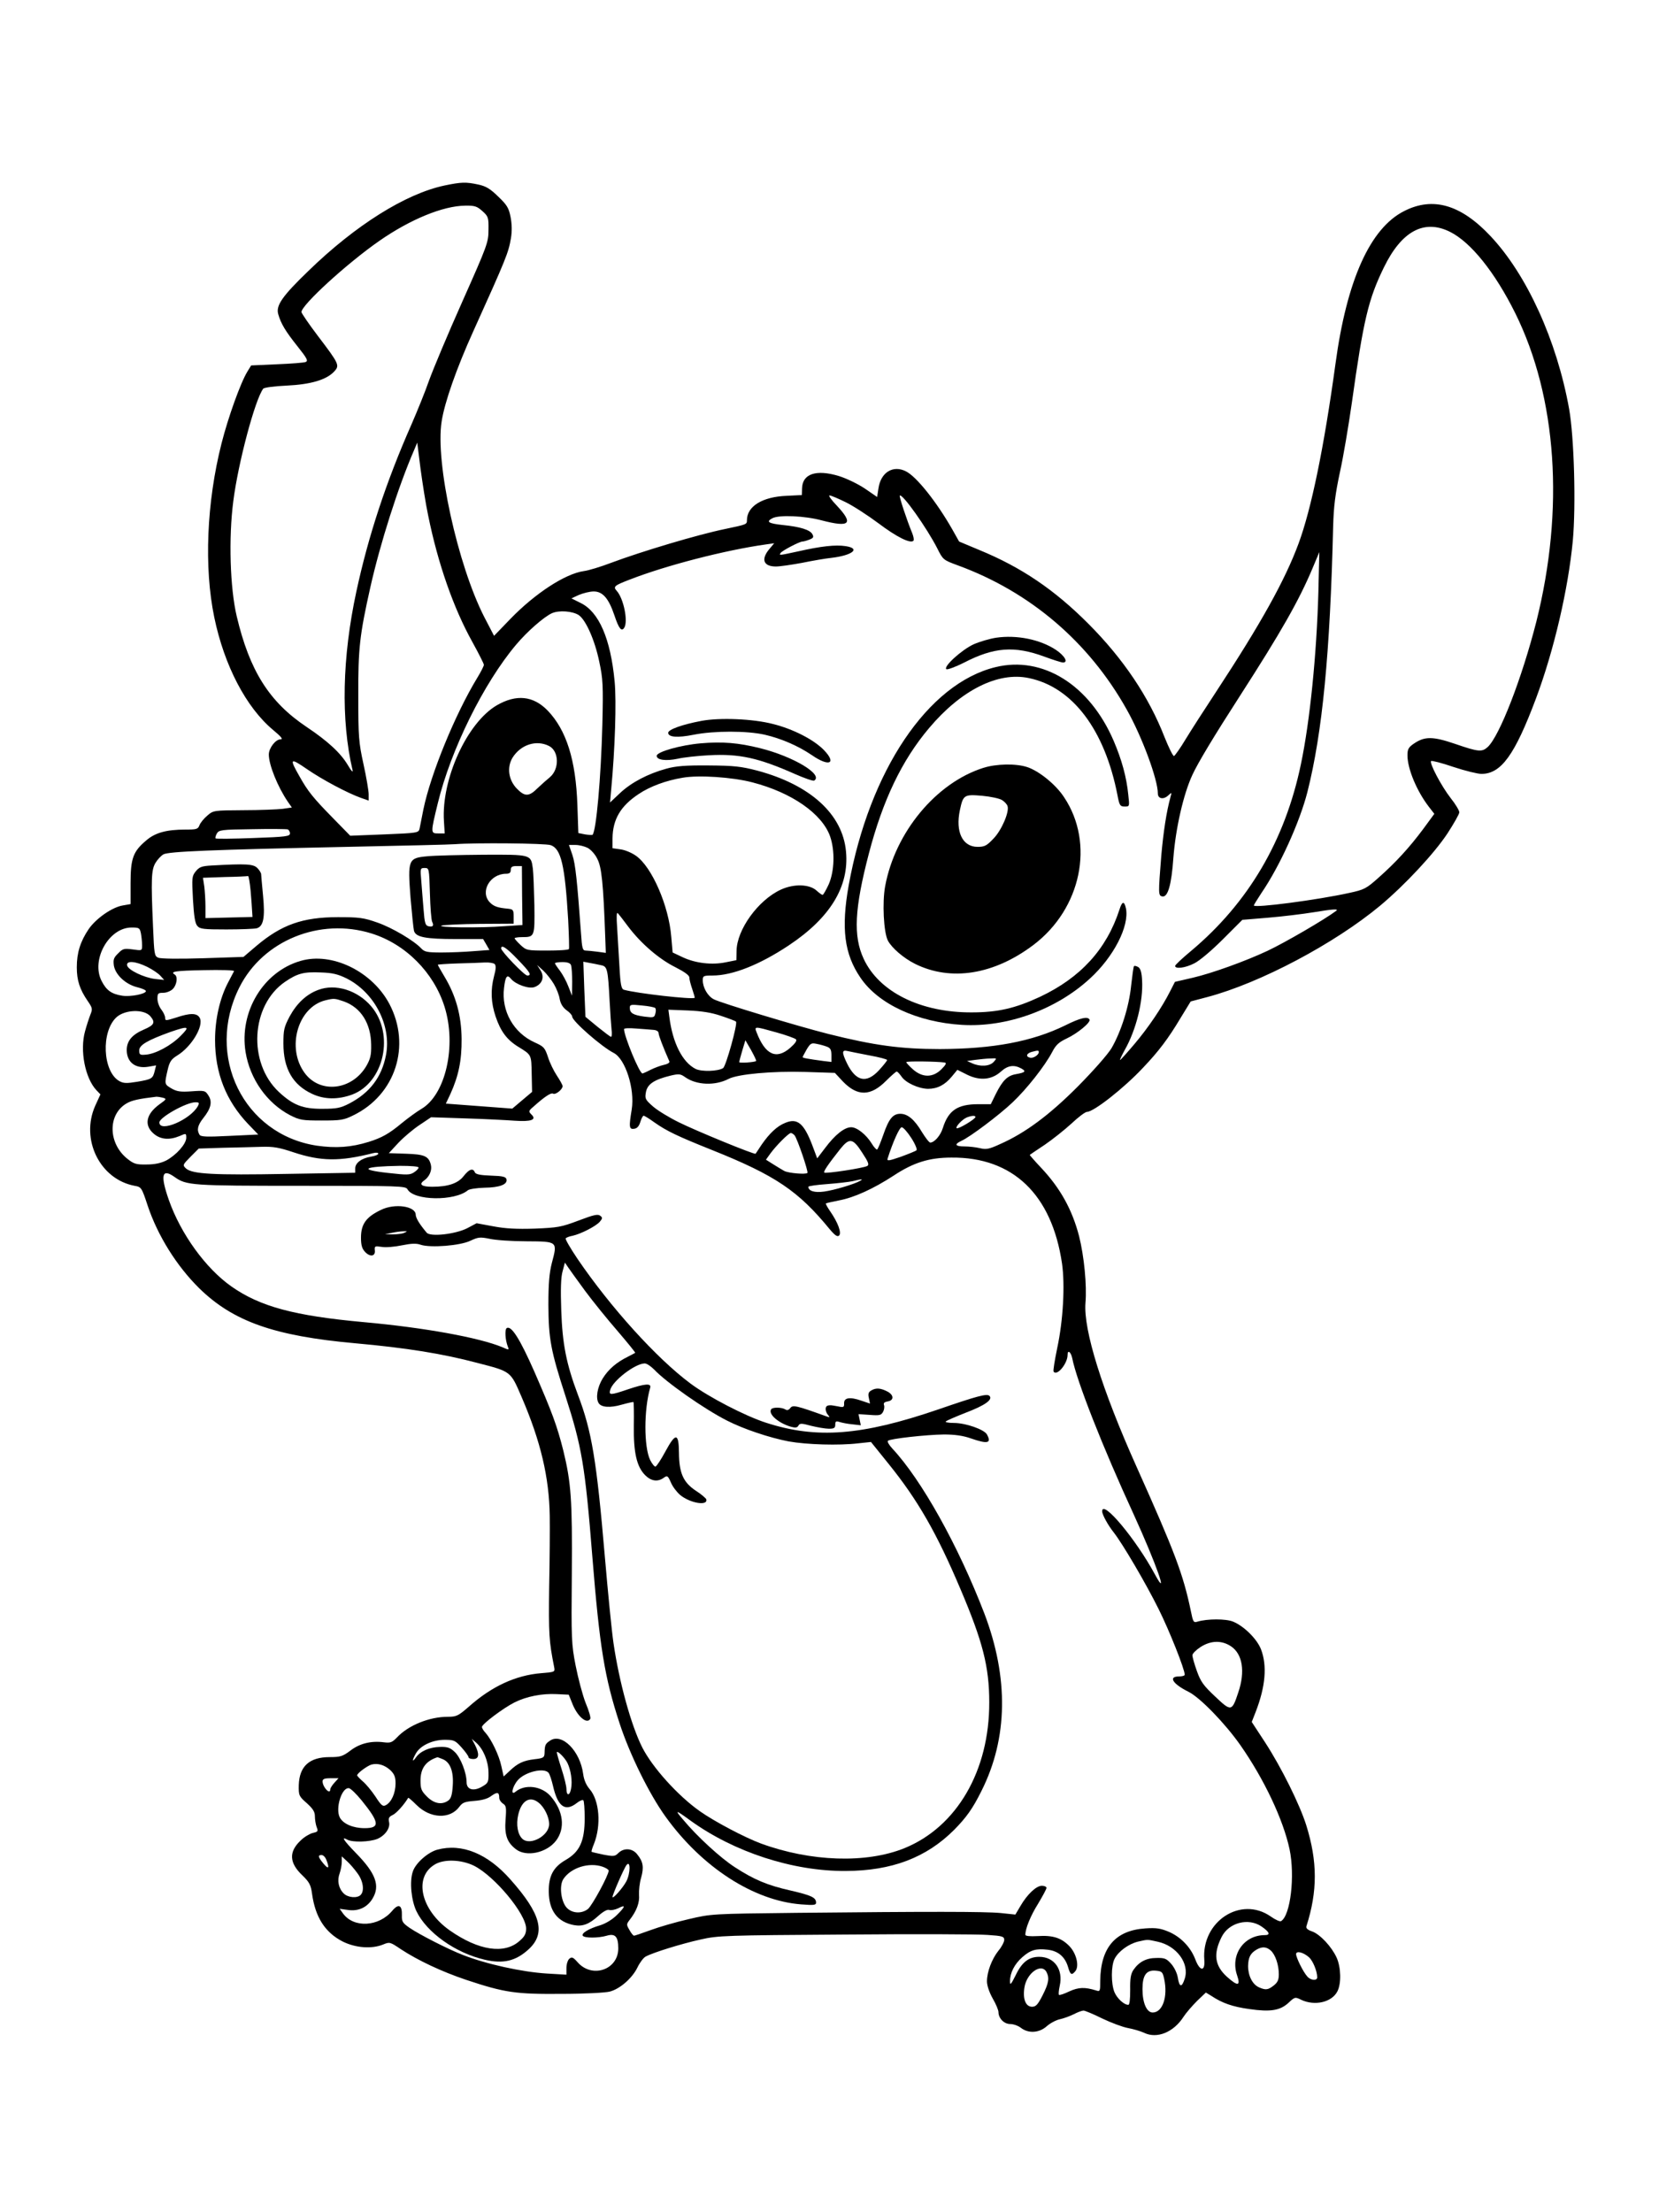
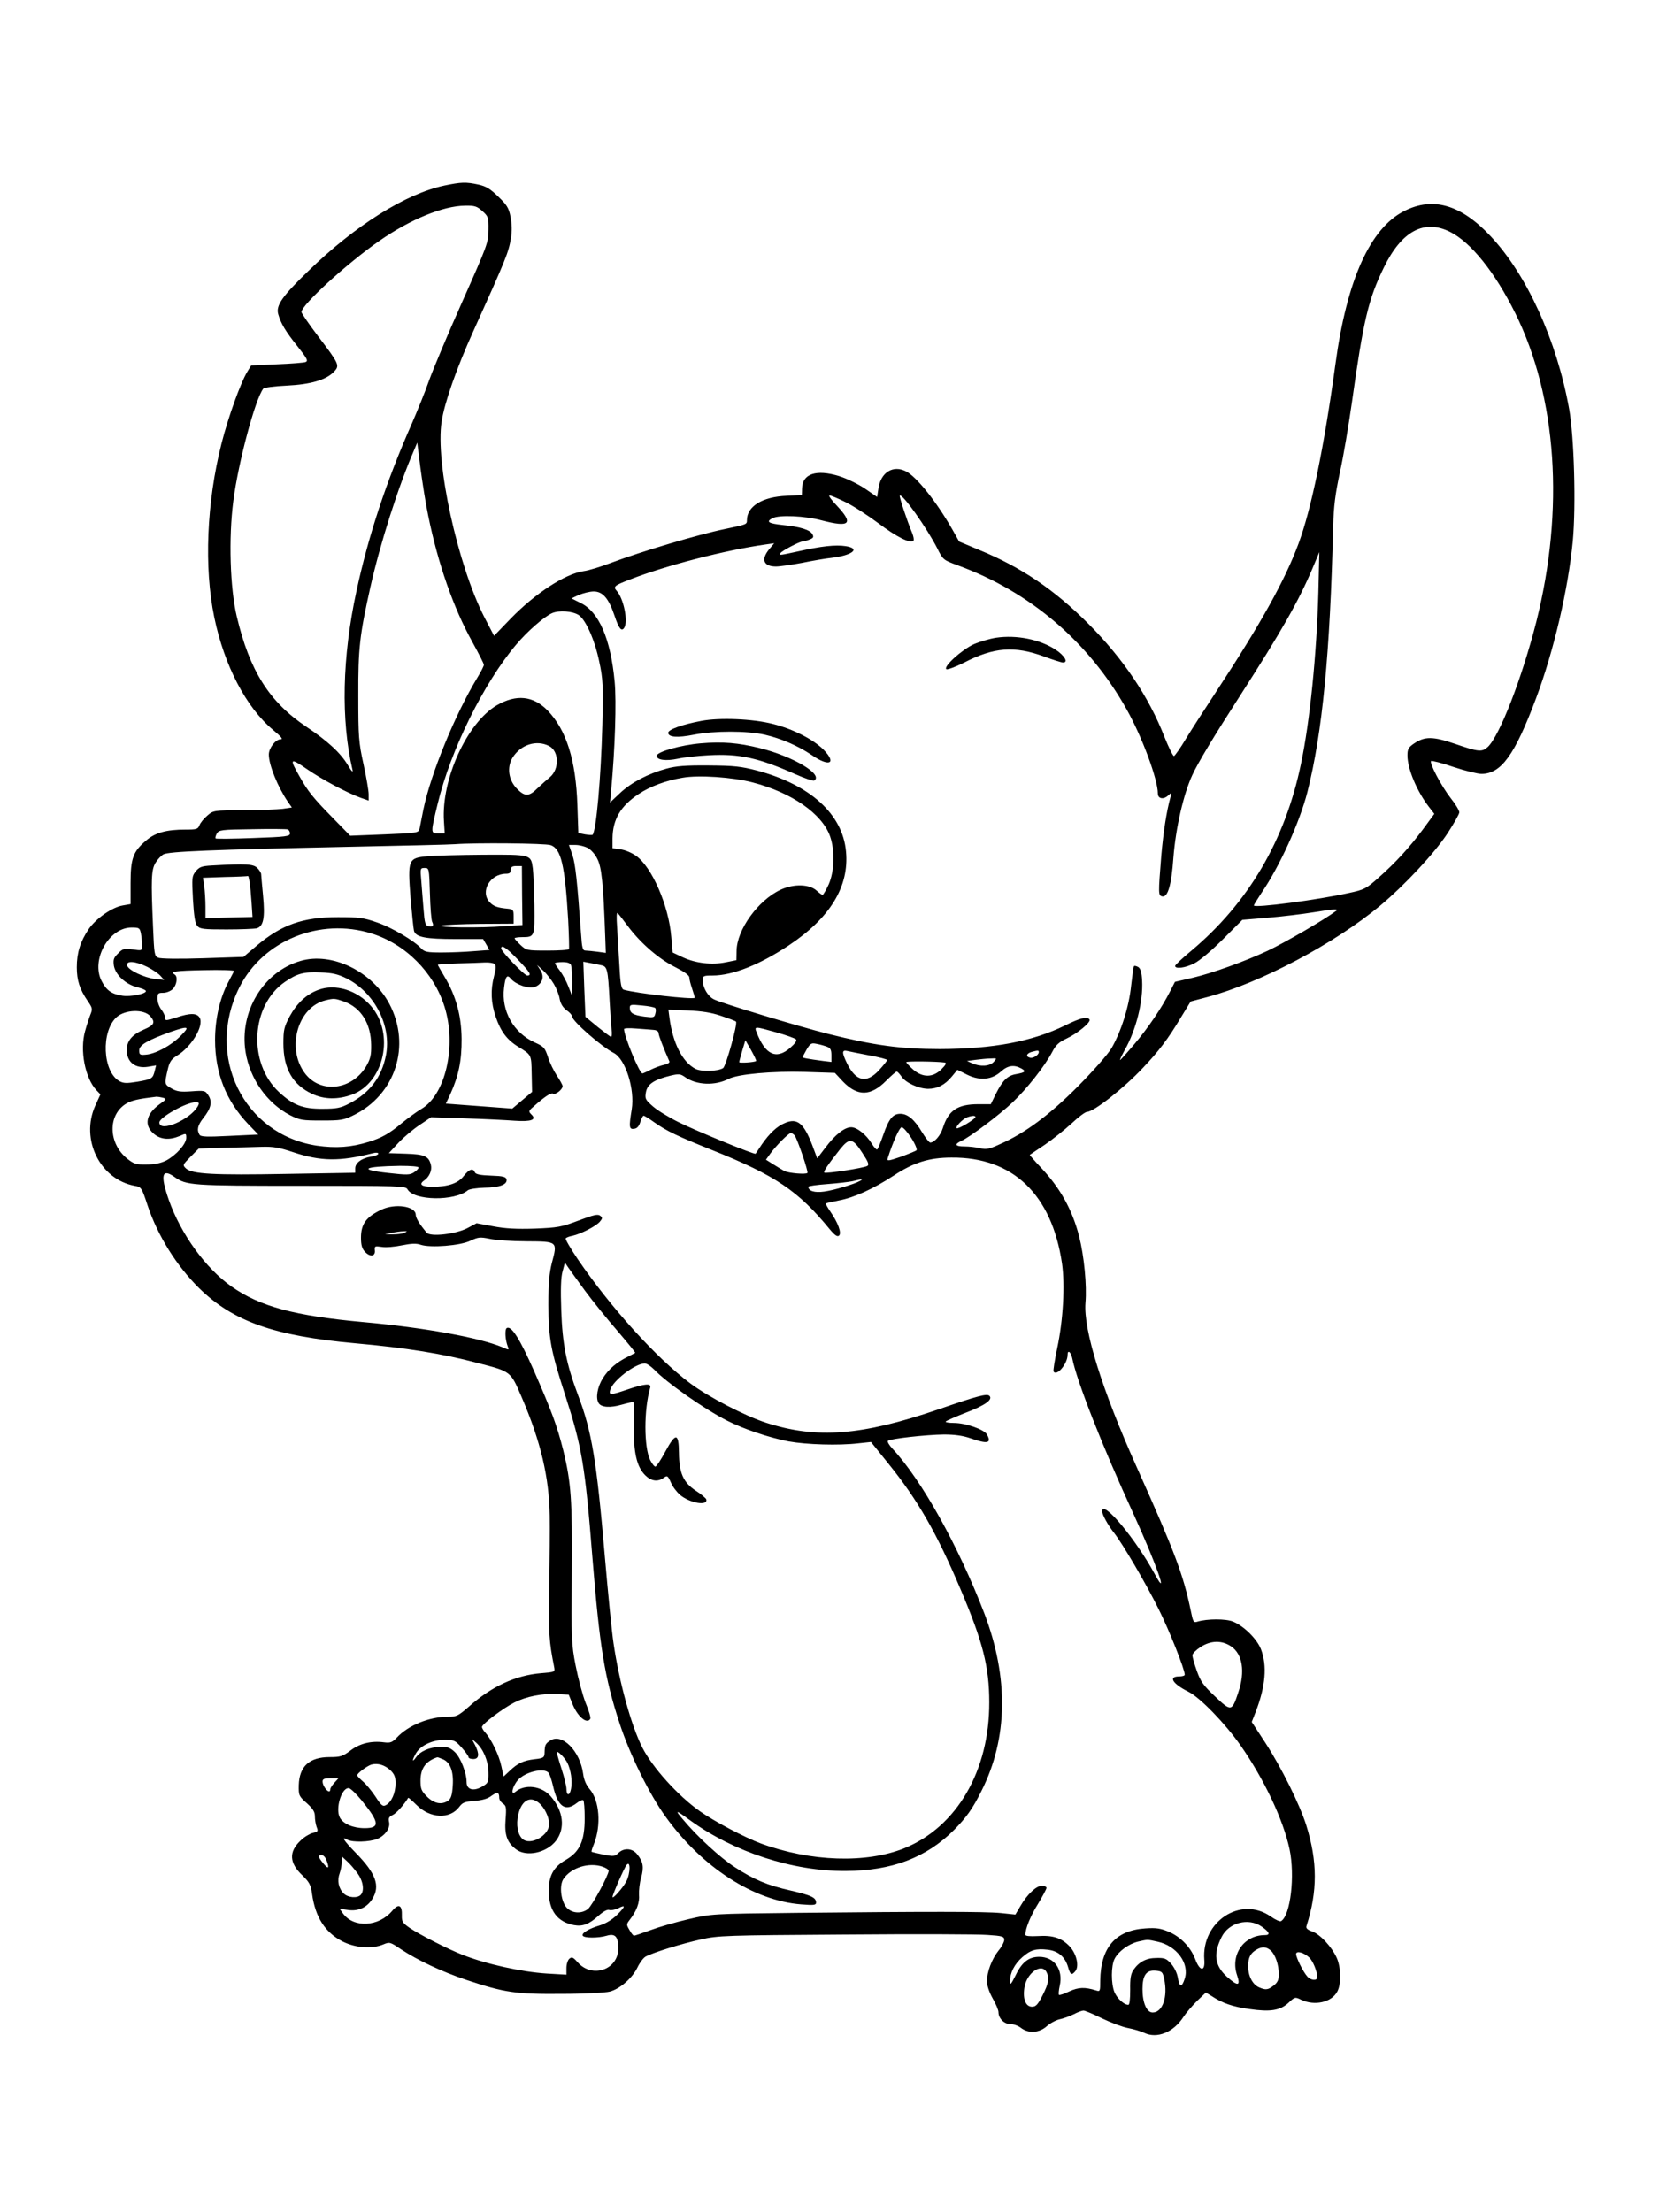
<svg xmlns="http://www.w3.org/2000/svg" version="1.0" width="864pt" height="1152pt" viewBox="0 0 864 1152" preserveAspectRatio="xMidYMid meet">
  <g transform="translate(0,1152) scale(0.1,-0.1)" fill="#000000" stroke="none">
    <path d="M2315 10554 c-203 -43 -464 -207 -708 -444 -137 -132 -171 -181 -158 -226 14 -49 37 -88 100 -167 50 -63 57 -76 43 -82 -9 -4 -77 -9 -151 -12 l-133 -6 -19 -31 c-36 -58 -101 -240 -135 -374 -78 -307 -92 -647 -38 -907 52 -251 166 -469 306 -586 43 -36 54 -49 39 -49 -26 0 -61 -46 -61 -79 0 -54 46 -168 99 -246 l21 -30 -48 -7 c-26 -3 -118 -7 -204 -7 -154 -1 -157 -1 -188 -28 -17 -14 -36 -37 -41 -50 -8 -21 -15 -23 -73 -23 -99 0 -158 -16 -205 -57 -68 -57 -81 -94 -81 -222 l0 -109 -40 -7 c-56 -9 -140 -68 -178 -123 -44 -65 -62 -124 -62 -199 0 -68 15 -115 57 -176 24 -35 26 -41 14 -70 -7 -18 -20 -57 -28 -87 -28 -100 0 -244 59 -307 l21 -22 -27 -59 c-78 -175 24 -383 205 -417 35 -6 37 -9 68 -103 52 -156 150 -313 267 -429 177 -174 391 -250 814 -288 267 -24 454 -54 635 -102 178 -46 173 -42 232 -179 99 -230 143 -417 146 -617 1 -62 0 -229 -3 -372 -3 -245 -1 -280 26 -416 5 -26 4 -26 -68 -32 -132 -11 -257 -68 -377 -175 -54 -47 -64 -52 -108 -52 -97 0 -206 -44 -266 -108 -25 -26 -34 -29 -67 -25 -67 9 -127 -6 -175 -43 -40 -30 -52 -34 -108 -34 -106 0 -158 -48 -161 -146 -1 -54 1 -58 42 -94 32 -29 42 -45 42 -68 0 -17 4 -42 9 -56 9 -22 7 -25 -20 -31 -16 -4 -45 -21 -63 -39 -63 -59 -60 -117 9 -182 36 -35 44 -50 50 -95 17 -123 68 -202 159 -249 68 -34 152 -40 211 -16 34 14 36 14 92 -24 90 -59 213 -117 341 -160 201 -67 259 -75 498 -73 115 0 228 6 250 12 53 14 117 70 144 126 12 25 31 50 42 56 40 22 191 68 286 89 92 21 131 22 752 26 360 3 694 2 743 -2 77 -5 87 -8 87 -26 0 -10 -13 -36 -30 -56 -35 -44 -60 -111 -60 -160 0 -21 12 -57 30 -89 17 -29 30 -61 30 -71 0 -32 29 -62 61 -62 17 0 42 -9 56 -20 39 -30 95 -27 135 9 18 16 49 32 68 36 19 4 52 16 72 26 21 11 43 19 51 19 7 0 51 -18 97 -41 46 -22 107 -45 135 -50 27 -5 65 -16 84 -25 67 -32 153 3 205 84 13 20 45 57 70 82 l46 44 28 -17 c57 -38 111 -57 198 -69 110 -16 161 -8 205 33 32 30 34 31 66 15 70 -33 159 -13 188 44 21 40 19 126 -4 176 -26 57 -86 121 -127 136 -24 8 -34 17 -30 28 58 182 58 336 -1 525 -34 108 -129 300 -214 431 l-70 107 20 51 c52 134 61 242 28 328 -21 53 -87 119 -144 143 -37 16 -136 16 -188 0 -19 -6 -22 0 -33 55 -40 192 -83 306 -282 750 -181 403 -278 715 -267 855 8 91 -7 243 -33 347 -36 139 -98 251 -199 358 -33 35 -59 65 -58 66 1 1 36 25 77 52 41 28 104 78 140 111 36 34 72 61 81 61 35 0 193 124 292 230 81 85 131 151 196 260 l52 85 87 23 c275 73 662 278 900 476 129 108 282 272 351 377 33 51 61 100 61 109 0 9 -20 43 -45 74 -49 63 -112 183 -102 193 4 3 56 -10 117 -31 60 -20 126 -36 145 -36 103 0 174 99 284 392 94 251 168 570 192 821 17 185 7 540 -19 687 -64 357 -221 701 -410 901 -154 164 -300 206 -449 130 -177 -89 -299 -359 -358 -796 -60 -438 -126 -756 -192 -935 -71 -192 -197 -418 -428 -770 -60 -91 -132 -203 -160 -249 -28 -47 -56 -86 -61 -88 -5 -1 -27 43 -49 98 -82 211 -215 408 -395 589 -178 179 -351 296 -570 386 l-105 44 -36 64 c-81 142 -185 273 -240 301 -67 35 -132 -4 -144 -88 l-7 -45 -64 44 c-36 24 -96 53 -135 65 -118 36 -190 12 -192 -64 l-1 -35 -80 -4 c-126 -5 -206 -55 -206 -127 0 -22 -1 -22 -115 -46 -141 -29 -432 -116 -590 -175 -55 -21 -120 -41 -145 -44 -97 -14 -253 -116 -381 -248 l-86 -89 -51 98 c-139 272 -256 806 -222 1018 15 99 78 278 164 468 174 385 184 411 197 487 6 36 5 74 -2 110 -9 47 -19 63 -64 106 -42 41 -63 54 -104 63 -65 14 -89 13 -176 -5z m197 -133 c31 -28 33 -33 32 -98 0 -65 -6 -81 -136 -373 -75 -168 -152 -352 -173 -410 -20 -58 -62 -161 -92 -230 -132 -299 -225 -582 -287 -870 -74 -343 -81 -670 -20 -930 4 -15 -6 -6 -24 25 -38 64 -104 125 -216 200 -194 130 -296 292 -363 575 -35 147 -43 409 -18 600 25 199 114 532 156 586 5 6 57 13 122 16 125 6 207 30 247 73 30 32 27 39 -84 185 -47 62 -86 119 -86 125 0 37 239 255 406 371 161 112 332 182 446 183 50 1 62 -3 90 -28z m5039 -108 c109 -54 234 -210 340 -423 218 -440 257 -1022 110 -1608 -75 -294 -191 -594 -253 -652 -30 -27 -47 -26 -169 16 -117 40 -159 40 -215 2 -28 -19 -34 -29 -34 -61 0 -70 48 -186 112 -269 l28 -36 -58 -79 c-73 -98 -143 -174 -232 -253 -65 -58 -75 -63 -154 -80 -162 -36 -496 -80 -496 -65 0 3 18 32 39 64 96 140 200 370 240 527 78 309 118 721 134 1384 3 105 11 167 35 280 18 80 45 242 62 360 61 435 86 541 167 707 92 189 209 253 344 186z m-5321 -1478 c51 -251 132 -482 230 -658 33 -60 60 -113 60 -119 0 -6 -15 -36 -34 -67 -115 -189 -243 -501 -281 -686 -9 -44 -18 -90 -20 -101 -5 -21 -12 -22 -183 -29 l-178 -7 -92 94 c-101 103 -129 138 -171 213 -55 96 -51 101 36 41 81 -56 213 -126 283 -151 l40 -14 0 33 c0 18 -12 89 -27 157 -25 114 -27 143 -27 354 -1 248 7 318 63 568 51 227 145 523 228 714 l16 38 17 -135 c10 -74 27 -184 40 -245z m2174 70 c39 -19 116 -69 171 -110 94 -71 166 -107 182 -91 4 4 1 21 -6 39 -29 70 -69 192 -65 196 13 13 142 -170 195 -274 30 -60 31 -61 107 -89 377 -138 683 -399 880 -751 80 -142 162 -364 162 -437 0 -27 28 -33 52 -12 21 19 21 19 14 -6 -21 -76 -37 -181 -48 -305 -16 -200 -16 -209 5 -213 29 -6 48 59 58 202 12 153 52 330 99 431 29 63 112 201 250 415 211 328 305 492 377 664 l34 81 -5 -210 c-9 -323 -44 -672 -91 -895 -83 -398 -274 -722 -572 -972 -46 -38 -83 -73 -83 -78 0 -17 52 -11 99 13 27 13 89 65 149 125 l102 102 133 11 c72 6 181 19 242 29 96 16 129 18 114 7 -61 -46 -268 -166 -357 -208 -117 -55 -290 -117 -388 -140 l-95 -22 -25 -49 c-43 -85 -114 -190 -186 -275 -39 -46 -72 -83 -75 -83 -2 0 9 24 25 53 59 104 96 253 90 361 -2 42 -8 62 -20 70 -9 5 -19 8 -22 5 -3 -2 -9 -48 -15 -101 -11 -110 -52 -239 -102 -326 -20 -33 -93 -116 -174 -198 -148 -149 -275 -244 -407 -302 -56 -26 -72 -29 -105 -21 -21 5 -57 9 -80 9 -49 0 -55 11 -16 29 46 21 195 133 266 200 74 70 168 189 207 263 19 37 35 51 75 70 56 26 128 85 119 99 -10 17 -47 9 -127 -31 -172 -84 -375 -122 -652 -123 -203 0 -343 19 -582 79 -158 40 -556 160 -595 180 -32 16 -58 61 -58 99 0 23 3 25 51 25 104 0 245 56 397 157 215 143 315 306 298 488 -17 195 -186 348 -462 422 -85 22 -120 26 -254 27 -119 1 -170 -3 -220 -17 -95 -26 -181 -71 -240 -126 l-53 -50 6 67 c20 211 28 459 18 563 -21 223 -82 363 -177 409 l-48 24 39 18 c22 9 56 18 77 18 47 0 78 -36 108 -125 23 -69 37 -86 51 -64 21 33 -3 152 -39 192 -20 22 -13 28 68 59 190 74 496 153 709 183 l43 6 -26 -31 c-44 -53 -30 -90 35 -90 21 0 82 9 136 19 54 11 123 23 153 26 110 13 154 49 74 61 -52 8 -127 0 -246 -27 -102 -22 -101 -22 -93 -9 7 12 99 60 114 60 5 0 21 4 36 10 21 8 24 13 16 28 -12 23 -64 39 -154 48 -75 8 -89 17 -55 35 34 19 170 13 258 -11 146 -38 167 -18 79 76 -29 30 -46 54 -39 54 8 0 45 -16 84 -35z m-1390 -588 c37 -25 84 -131 107 -243 19 -89 21 -122 16 -329 -7 -275 -32 -553 -51 -572 -2 -2 -20 -1 -39 2 l-35 7 -5 146 c-8 234 -57 390 -155 492 -75 77 -163 86 -265 27 -155 -91 -289 -385 -275 -603 l4 -64 -33 0 c-41 0 -41 1 -3 157 68 280 240 627 408 826 58 69 145 145 187 164 37 16 106 11 139 -10z m-154 -682 c52 -27 54 -121 3 -163 -15 -12 -44 -38 -64 -57 -44 -44 -66 -44 -107 -2 -44 45 -53 111 -23 161 43 69 125 95 191 61z m1058 -189 c205 -53 363 -163 405 -281 26 -75 23 -181 -7 -250 -14 -30 -28 -55 -32 -55 -4 0 -18 10 -31 22 -37 34 -118 37 -187 5 -117 -54 -229 -208 -230 -319 l-1 -48 -55 -11 c-72 -15 -158 -5 -224 26 l-53 25 -7 81 c-13 163 -101 364 -183 422 -22 16 -58 31 -81 34 l-42 6 0 51 c1 99 42 169 136 231 59 40 144 71 229 85 84 15 260 3 363 -24z m-2408 -266 c0 -15 -19 -18 -191 -24 -105 -4 -193 -5 -196 -2 -3 2 0 14 6 25 11 19 21 21 184 23 94 2 178 1 185 -1 6 -2 12 -11 12 -21z m1358 -61 c54 -19 74 -103 91 -389 4 -80 6 -148 4 -152 -2 -5 -53 -8 -113 -8 -105 0 -109 1 -139 29 -17 16 -31 32 -31 35 0 3 17 6 38 6 67 0 67 2 65 167 -2 82 -5 167 -8 190 -10 74 -8 73 -258 72 -122 -1 -253 -4 -292 -8 -99 -9 -102 -17 -87 -216 7 -82 15 -160 18 -172 9 -33 59 -43 219 -43 l141 0 17 -29 16 -28 -82 -6 c-45 -4 -121 -7 -168 -7 -74 0 -88 3 -105 21 -37 40 -151 108 -229 135 -71 25 -94 28 -205 28 -183 0 -294 -39 -425 -150 l-67 -57 -211 -7 c-123 -4 -221 -3 -233 3 -20 8 -21 19 -27 160 -11 250 -9 298 13 334 10 17 29 37 41 44 28 15 248 24 954 39 292 6 546 12 565 14 103 8 470 5 498 -5z m192 -14 c17 -9 40 -34 51 -58 22 -42 31 -126 41 -406 l3 -83 -44 6 c-24 3 -52 6 -61 6 -16 0 -19 13 -24 88 -20 273 -29 362 -45 410 l-18 52 34 0 c19 0 47 -7 63 -15z m-341 -248 l2 -154 -92 -6 c-128 -10 -360 -7 -329 3 14 4 104 8 200 9 l175 1 0 38 c0 34 -3 37 -30 40 -54 5 -74 12 -95 34 -51 55 2 148 86 148 17 0 24 5 24 20 0 15 7 20 29 20 l29 0 1 -153z m-480 10 c2 -72 7 -139 12 -148 10 -20 3 -28 -21 -22 -15 4 -19 19 -24 86 -4 45 -9 112 -12 150 -6 65 -5 67 17 67 24 0 24 -1 28 -133z m1034 -174 c66 -87 160 -168 245 -210 47 -24 72 -42 72 -53 0 -10 7 -37 15 -60 8 -24 14 -44 13 -46 -11 -10 -303 23 -369 42 -13 4 -18 26 -23 122 -4 64 -9 155 -12 202 -4 54 -3 81 3 75 5 -5 31 -38 56 -72z m-2539 -34 c3 -17 6 -45 6 -61 0 -29 0 -29 -49 -22 -45 6 -52 4 -76 -21 -23 -22 -26 -32 -22 -63 8 -48 61 -98 122 -113 25 -6 45 -15 45 -20 0 -15 -81 -31 -124 -24 -56 9 -82 28 -107 77 -56 110 38 278 156 278 40 0 43 -2 49 -31z m1201 0 c177 -55 324 -203 380 -381 64 -203 6 -459 -121 -533 -24 -14 -70 -48 -102 -74 -66 -55 -104 -76 -171 -97 -93 -29 -172 -34 -271 -20 -382 58 -583 468 -403 825 123 244 419 364 688 280z m761 -135 c65 -67 75 -84 50 -84 -15 0 -136 126 -136 141 0 22 28 4 86 -57z m-1929 -39 c28 -14 59 -35 69 -47 l19 -21 -47 5 c-58 7 -142 47 -146 71 -5 26 44 22 105 -8z m1809 15 c8 -8 7 -27 -3 -63 -19 -73 -16 -138 8 -210 26 -77 58 -121 118 -158 70 -43 68 -40 70 -141 l2 -94 -51 -43 -52 -44 -173 13 -173 13 24 51 c42 93 59 173 58 286 -1 122 -30 226 -89 324 -19 32 -35 60 -35 62 0 2 46 5 103 7 56 1 120 4 143 5 22 1 45 -3 50 -8z m398 -6 c3 -9 6 -48 6 -87 l-1 -72 -19 48 c-10 27 -30 63 -44 82 -14 18 -26 36 -26 39 0 3 18 6 39 6 26 0 41 -5 45 -16z m155 0 c34 -6 37 -18 46 -189 3 -60 8 -127 10 -147 3 -21 1 -38 -3 -37 -4 0 -35 24 -70 52 l-63 52 -6 144 -5 143 31 -6 c17 -3 44 -8 60 -12z m-244 -99 c13 -22 27 -57 30 -78 5 -25 17 -44 36 -58 16 -11 29 -26 29 -33 0 -23 153 -157 216 -189 61 -31 111 -188 94 -294 -15 -92 -14 -105 13 -101 15 2 25 13 32 36 5 17 13 32 17 32 4 0 29 -15 55 -34 65 -46 122 -73 302 -145 330 -132 449 -213 612 -412 28 -33 40 -41 49 -33 14 14 -6 68 -47 127 -14 20 -24 39 -22 40 2 2 33 9 69 16 79 15 178 60 284 129 103 68 185 94 301 94 320 3 523 -192 576 -552 16 -112 6 -295 -25 -440 -13 -63 -22 -118 -19 -122 16 -27 73 40 73 87 0 28 17 15 24 -17 23 -118 157 -460 322 -818 114 -250 184 -447 109 -309 -99 184 -275 394 -275 329 0 -17 30 -72 61 -111 46 -59 165 -261 233 -398 55 -110 136 -313 136 -342 0 -5 -13 -9 -30 -9 -57 0 -33 -39 50 -80 60 -30 190 -164 270 -278 123 -176 223 -387 256 -542 29 -138 5 -344 -44 -374 -6 -4 -30 7 -54 24 -156 109 -362 -26 -346 -226 5 -62 -23 -61 -47 3 -24 63 -75 116 -137 143 -43 18 -65 22 -123 18 -156 -10 -233 -100 -235 -272 0 -56 -1 -58 -22 -51 -58 18 -91 17 -139 -5 -27 -13 -51 -21 -54 -18 -3 3 -1 24 4 47 19 85 -28 151 -107 151 -54 0 -90 -28 -122 -95 -25 -50 -30 -55 -30 -32 0 43 23 89 64 125 43 38 72 46 132 39 54 -6 90 -36 106 -89 12 -42 19 -46 38 -23 22 26 6 93 -31 131 -42 43 -86 57 -165 52 -41 -2 -64 0 -64 7 0 32 27 99 66 161 24 40 44 77 44 83 0 6 -11 11 -24 11 -29 0 -76 -44 -112 -106 l-26 -44 -76 8 c-84 8 -377 8 -1062 1 -443 -5 -445 -5 -564 -33 -66 -15 -155 -41 -198 -57 -44 -16 -82 -29 -86 -29 -4 0 -15 13 -24 30 -16 27 -16 30 1 52 36 46 53 90 49 132 -1 22 3 62 11 88 15 54 11 83 -20 121 -25 33 -70 36 -99 7 -17 -17 -24 -18 -77 -8 -32 7 -60 13 -62 15 -2 1 3 19 12 40 39 98 29 227 -22 286 -18 21 -30 48 -34 80 -16 119 -110 214 -172 173 -25 -17 -28 -22 -29 -66 -1 -22 -6 -26 -52 -31 -59 -7 -88 -21 -130 -61 l-31 -29 -12 54 c-12 57 -52 139 -82 173 -11 11 -19 25 -19 31 0 15 112 99 170 128 62 31 143 47 219 43 l63 -3 17 -42 c26 -70 77 -114 95 -84 4 5 -7 43 -24 83 -16 41 -39 128 -52 194 -22 112 -23 139 -20 479 3 386 -4 475 -44 640 -33 131 -59 201 -151 412 -75 170 -120 242 -144 227 -11 -7 -8 -62 6 -97 7 -18 6 -18 -30 -2 -121 50 -408 102 -720 130 -362 33 -541 81 -690 186 -134 94 -264 274 -326 451 -45 129 -36 166 30 119 62 -44 87 -46 659 -46 518 0 544 -1 554 -18 33 -60 246 -63 315 -5 8 6 47 12 86 13 79 1 120 17 115 43 -3 14 -18 18 -81 20 -57 2 -79 7 -84 17 -9 24 -30 17 -58 -19 -29 -38 -81 -56 -164 -56 -55 0 -71 12 -43 32 28 19 43 54 36 82 -11 45 -33 55 -129 58 l-90 3 49 53 c27 29 77 71 110 93 l61 41 180 -6 c99 -3 214 -9 255 -12 87 -6 116 5 88 32 -16 16 -16 19 10 41 59 53 92 74 102 68 13 -8 50 22 50 39 0 6 -14 31 -30 55 -16 24 -37 67 -46 96 -16 48 -21 55 -68 76 -112 50 -176 165 -161 285 7 60 16 72 36 47 25 -30 94 -54 123 -43 40 15 53 52 31 87 l-18 28 33 -30 c17 -16 42 -48 55 -70z m-1666 68 c-2 -4 -17 -32 -32 -61 -42 -80 -67 -190 -67 -297 0 -173 57 -317 172 -438 l53 -55 -149 -7 c-120 -6 -150 -5 -157 6 -15 25 -10 49 20 87 40 50 48 85 26 118 -16 25 -20 26 -88 21 -58 -4 -76 -1 -104 15 -37 22 -37 22 -20 96 10 44 19 56 49 75 75 45 141 155 118 197 -14 25 -49 26 -123 1 -54 -17 -57 -17 -57 -1 0 10 -9 29 -20 43 -11 14 -20 39 -20 56 0 28 3 31 30 31 17 0 39 9 50 20 21 21 27 65 10 75 -26 16 2 20 151 23 89 2 160 0 158 -5z m2193 -192 c4 -3 5 -16 1 -29 -5 -21 -9 -22 -57 -16 -58 8 -76 18 -76 46 0 17 5 18 63 12 34 -3 65 -9 69 -13z m-2629 -43 c27 -32 21 -46 -33 -69 -63 -27 -90 -60 -90 -108 1 -63 45 -97 112 -86 l41 7 -7 -28 c-10 -41 -15 -44 -90 -57 -56 -9 -72 -9 -94 3 -88 49 -97 260 -14 334 45 39 142 42 175 4z m2972 2 c39 -13 74 -26 78 -30 10 -9 -52 -232 -67 -242 -26 -17 -113 -20 -144 -4 -68 35 -119 135 -136 270 l-5 38 102 -4 c71 -3 123 -11 172 -28z m-2814 -104 c-49 -50 -130 -94 -181 -98 -31 -3 -35 0 -35 22 0 28 43 53 162 96 96 33 104 30 54 -20z m2462 31 c16 -1 27 -8 27 -17 0 -12 23 -72 56 -147 3 -6 -8 -14 -28 -18 -18 -4 -50 -16 -70 -26 -21 -11 -40 -19 -42 -19 -16 0 -96 195 -96 231 0 5 28 6 63 3 34 -2 74 -6 90 -7z m640 -13 c51 -14 97 -31 102 -36 7 -6 -3 -21 -29 -44 -73 -64 -131 -37 -176 81 -12 31 -11 31 103 -1z m-105 -149 c-8 -7 -88 -12 -88 -6 0 4 7 31 16 61 l16 53 30 -52 c16 -29 28 -54 26 -56z m370 74 c17 -7 22 -16 22 -44 l0 -35 -42 5 c-82 11 -108 16 -108 20 0 2 10 20 21 40 20 33 25 35 53 29 17 -3 41 -10 54 -15z m220 -45 c50 -9 92 -20 92 -24 0 -4 -19 -28 -43 -54 -65 -70 -120 -57 -166 37 -27 56 -27 71 2 64 12 -3 64 -13 115 -23z m882 17 c0 -14 -28 -33 -45 -29 -24 5 -20 22 7 30 34 9 38 9 38 -1z m-235 -51 c-21 -23 -70 -26 -112 -7 l-27 12 44 6 c25 3 60 7 79 7 33 2 34 2 16 -18z m-255 -3 c11 -2 6 -12 -17 -35 -44 -44 -98 -45 -148 -1 -19 17 -35 34 -35 38 0 6 157 4 200 -2z m399 -31 c27 -15 21 -21 -30 -30 -43 -8 -68 -33 -103 -103 l-26 -53 -65 0 c-108 0 -156 -32 -185 -125 -12 -38 -43 -74 -65 -75 -6 0 -25 25 -43 54 -39 66 -75 96 -113 96 -39 0 -60 -26 -89 -110 -14 -40 -28 -74 -32 -76 -3 -2 -16 11 -28 31 -29 47 -77 85 -107 85 -35 0 -84 -39 -135 -107 l-42 -55 -27 72 c-43 111 -77 139 -139 113 -43 -17 -82 -54 -123 -113 -16 -25 -31 -46 -32 -48 -5 -6 -312 120 -400 164 -49 24 -110 61 -134 82 -41 36 -43 41 -37 75 8 42 43 65 129 86 43 10 51 9 75 -8 59 -42 156 -46 227 -9 49 25 228 41 399 36 l154 -5 43 -46 c75 -77 143 -76 223 4 27 27 52 49 56 49 4 0 15 -12 25 -26 21 -32 88 -63 138 -64 48 0 88 20 124 64 l29 35 52 -26 c66 -32 127 -26 175 17 35 32 68 37 106 16z m-4472 -152 c22 -6 21 -8 -17 -35 -70 -51 -81 -109 -29 -153 35 -30 81 -34 134 -12 34 15 35 15 35 -9 0 -32 -52 -90 -104 -118 -28 -14 -60 -21 -103 -21 -54 -1 -66 3 -100 30 -100 80 -103 230 -4 288 27 16 63 24 156 35 6 0 20 -2 32 -5z m184 -43 c-38 -71 -201 -141 -201 -86 0 26 140 105 188 105 19 0 21 -3 13 -19z m4049 -58 c-1 -11 -91 -65 -98 -58 -7 7 29 46 53 56 26 10 45 11 45 2z m-334 -109 c20 -31 32 -60 27 -64 -4 -4 -41 -19 -82 -34 -64 -22 -73 -23 -68 -8 28 88 62 162 73 162 8 0 30 -25 50 -56z m-608 14 c15 -19 73 -190 67 -196 -9 -9 -98 -1 -120 10 -11 6 -37 22 -58 35 l-38 24 23 32 c29 40 95 107 107 107 5 0 13 -6 19 -12z m352 -90 c33 -50 38 -64 26 -70 -20 -11 -216 -41 -223 -34 -6 5 20 43 84 124 47 58 65 55 113 -20z m-2963 2 c144 -48 242 -49 416 -5 16 4 27 3 27 -3 0 -5 -17 -12 -37 -15 -50 -8 -83 -33 -83 -61 l0 -23 -357 -6 c-380 -7 -491 -1 -524 28 -19 18 -18 19 23 61 l43 43 125 4 c69 1 160 4 202 5 62 2 93 -4 165 -28z m653 -80 c0 -5 -11 -17 -24 -25 -21 -14 -37 -14 -135 -3 -157 17 -130 34 62 37 57 0 97 -3 97 -9z m2300 -69 c-29 -17 -136 -49 -188 -56 -50 -7 -82 3 -82 25 0 4 44 10 98 14 53 4 113 11 132 15 47 12 58 12 40 2z m1931 -2424 c60 -40 75 -131 38 -240 -33 -100 -37 -101 -120 -22 -62 58 -76 78 -96 134 -13 36 -23 73 -23 81 0 9 19 28 42 43 54 35 111 36 159 4z m-4007 -527 c20 -22 36 -45 36 -50 0 -6 11 -10 25 -10 30 0 33 25 9 73 l-17 32 23 -20 c37 -33 63 -95 64 -154 1 -51 -1 -56 -32 -74 -45 -27 -82 -17 -82 22 0 49 -31 128 -61 157 -24 23 -38 28 -77 27 -55 -1 -103 -22 -126 -55 -21 -30 -20 -13 1 23 24 40 86 69 149 69 48 0 55 -3 88 -40z m551 -80 c18 -37 27 -95 19 -135 -7 -38 -24 -38 -24 0 0 13 -11 59 -25 102 -14 43 -25 82 -25 87 0 14 41 -26 55 -54z m-651 20 c40 -15 59 -63 54 -138 -3 -48 -9 -68 -23 -78 -33 -24 -74 -17 -111 20 -30 30 -34 41 -34 84 0 63 27 101 87 121 1 1 13 -3 27 -9z m-271 -58 c21 -21 27 -35 27 -69 0 -50 -21 -97 -50 -113 -16 -9 -24 -3 -55 45 -20 30 -50 66 -66 79 -16 14 -29 28 -29 31 0 11 52 49 74 56 34 9 69 -2 99 -29z m824 -14 c6 -7 16 -38 23 -68 25 -109 64 -136 124 -89 15 12 30 18 34 14 4 -4 7 -46 7 -93 0 -120 -26 -175 -98 -217 -66 -38 -90 -84 -89 -166 1 -100 46 -158 132 -174 45 -8 79 5 128 50 25 22 46 33 55 29 9 -3 30 1 47 9 40 21 38 9 -8 -36 -23 -23 -58 -44 -87 -53 -58 -17 -98 -41 -90 -54 8 -13 81 -13 125 0 44 13 60 -5 60 -66 0 -112 -137 -158 -212 -72 -23 26 -30 29 -43 18 -8 -7 -15 -28 -15 -48 l0 -35 -102 6 c-130 8 -316 49 -438 97 -75 29 -226 106 -277 141 -36 25 -41 33 -40 64 2 55 -17 64 -50 25 -70 -84 -200 -91 -256 -15 l-18 25 44 -6 c54 -8 100 14 127 59 41 67 17 132 -86 237 -65 67 -79 89 -45 70 28 -15 116 -12 156 4 42 18 69 58 61 89 -4 19 0 26 18 35 19 8 59 52 82 90 1 2 20 -14 43 -37 71 -71 174 -76 223 -10 17 23 29 27 79 31 39 3 69 11 88 26 31 22 41 20 41 -10 0 -10 9 -23 19 -30 17 -10 19 -20 14 -83 -6 -80 7 -118 53 -154 54 -43 161 -20 210 44 49 65 38 155 -28 231 -47 54 -134 65 -184 23 -26 -21 -16 27 12 60 37 44 138 68 161 39z m-1115 -51 c-12 -13 -22 -29 -22 -35 0 -30 -39 10 -40 41 0 13 9 17 42 17 l41 0 -21 -23z m141 -92 c94 -116 97 -145 16 -145 -60 0 -111 22 -129 55 -25 47 10 160 48 153 9 -2 38 -30 65 -63z m923 -13 c29 -23 54 -74 54 -111 0 -60 -98 -114 -139 -77 -25 23 -34 74 -22 126 17 74 61 100 107 62z m-1106 -298 c17 -43 11 -50 -15 -19 -29 35 -31 45 -10 45 9 0 20 -12 25 -26z m161 -68 c31 -41 38 -93 17 -114 -18 -18 -66 -14 -88 8 -27 27 -35 67 -21 105 6 17 11 44 11 60 l0 28 26 -24 c15 -13 40 -42 55 -63z m1401 -43 c-18 -34 -72 -95 -72 -81 0 12 61 152 73 166 21 27 21 -42 -1 -85z m-123 76 c17 -6 31 -15 31 -20 0 -24 -86 -182 -108 -200 -36 -28 -89 -22 -115 12 -27 37 -34 112 -13 144 39 59 133 89 205 64z m3431 -311 c42 -29 48 -45 17 -45 -110 0 -181 -104 -144 -210 19 -56 3 -57 -53 -7 -64 58 -72 119 -28 207 37 75 139 102 208 55z m-542 -79 c100 -21 168 -114 142 -193 -15 -47 -28 -46 -36 6 -4 24 -19 54 -35 72 -24 27 -34 31 -76 30 -53 0 -91 -20 -120 -62 -14 -21 -18 -45 -17 -104 0 -51 -3 -78 -10 -78 -22 0 -58 33 -72 66 -18 44 -18 138 1 174 20 39 73 77 121 89 53 12 47 12 102 0z m590 -46 c24 -22 42 -74 42 -124 0 -29 -6 -42 -26 -58 -30 -24 -43 -25 -77 -10 -34 15 -57 60 -57 111 1 45 12 67 45 86 28 16 50 15 73 -5z m200 -36 c20 -19 42 -72 42 -104 0 -19 -35 -16 -52 5 -21 23 -58 98 -58 116 0 19 38 10 68 -17z m-1368 -76 c16 -31 12 -58 -20 -121 -25 -49 -35 -60 -55 -60 -33 0 -49 39 -40 99 11 76 88 131 115 82z m613 -36 c20 -93 -8 -175 -60 -175 -31 0 -53 50 -53 122 0 72 20 100 68 96 33 -3 37 -6 45 -43z" />
    <path d="M5187 8199 c-32 -5 -84 -20 -116 -34 -63 -29 -161 -118 -142 -130 6 -3 47 12 91 34 156 81 263 89 418 32 46 -17 90 -31 98 -31 29 0 9 35 -37 66 -82 54 -203 79 -312 63z" />
-     <path d="M5185 8046 c-352 -85 -657 -539 -765 -1136 -40 -224 -23 -358 61 -481 93 -138 297 -232 529 -246 233 -14 490 79 666 241 124 113 206 273 188 365 -9 41 -20 39 -34 -6 -67 -206 -202 -354 -414 -454 -129 -60 -220 -81 -356 -81 -265 -1 -482 106 -562 279 -55 118 -48 261 27 548 73 279 172 486 314 654 166 197 358 294 519 260 228 -47 396 -270 462 -611 10 -53 14 -58 37 -58 26 0 26 0 19 62 -9 91 -34 182 -76 280 -125 291 -369 444 -615 384z" />
    <path d="M3653 7766 c-101 -19 -173 -45 -173 -62 0 -23 48 -27 133 -10 106 21 277 21 370 0 86 -20 174 -58 246 -107 90 -62 130 -43 61 28 -53 54 -160 109 -265 135 -104 27 -277 34 -372 16z" />
    <path d="M3648 7649 c-103 -9 -228 -44 -228 -65 0 -22 49 -28 110 -15 30 7 103 15 161 18 160 9 261 -14 452 -99 48 -21 92 -36 97 -33 50 31 -109 126 -282 169 -113 28 -195 35 -310 25z" />
-     <path d="M5120 7521 c-245 -78 -458 -335 -510 -615 -16 -85 -8 -241 14 -284 20 -38 81 -91 141 -121 187 -93 412 -57 618 99 248 188 319 528 159 768 -42 65 -129 136 -191 157 -59 20 -163 18 -231 -4z m98 -167 c13 -8 26 -22 29 -31 11 -29 -30 -126 -73 -170 -35 -37 -46 -43 -83 -43 -78 0 -116 78 -92 191 17 80 22 83 116 75 44 -4 90 -14 103 -22z" />
    <path d="M1103 7013 c-54 -3 -65 -8 -84 -31 -20 -25 -20 -34 -14 -147 5 -86 11 -125 23 -137 13 -16 34 -18 151 -18 75 0 146 3 158 6 35 10 44 55 33 169 -5 55 -10 106 -10 113 0 6 -9 21 -20 32 -21 21 -59 23 -237 13z m202 -130 c4 -43 7 -91 8 -108 l2 -30 -122 -3 -123 -3 0 59 c0 33 -3 80 -6 105 l-7 46 114 4 c63 1 117 4 121 5 3 1 9 -33 13 -75z" />
    <path d="M1565 6516 c-194 -56 -320 -265 -286 -475 23 -140 111 -265 231 -328 51 -26 64 -28 165 -28 100 0 115 2 167 28 218 107 300 362 186 579 -90 170 -300 272 -463 224z m240 -91 c146 -74 235 -247 205 -400 -22 -114 -84 -196 -192 -252 -45 -23 -65 -27 -138 -27 -102 -1 -154 19 -228 88 -162 152 -146 450 32 573 65 44 97 53 187 49 61 -2 89 -9 134 -31z" />
    <path d="M1657 6365 c-62 -23 -111 -70 -148 -137 -30 -57 -33 -71 -33 -143 0 -129 48 -214 149 -261 63 -30 135 -31 209 -4 167 63 222 316 99 460 -72 84 -187 119 -276 85z m134 -60 c89 -32 141 -115 142 -226 1 -53 -4 -73 -25 -110 -75 -127 -240 -146 -321 -37 -97 131 -36 344 108 379 45 11 49 10 96 -6z" />
    <path d="M1985 5220 c-78 -37 -105 -74 -105 -145 0 -38 5 -57 21 -74 26 -28 55 -24 51 8 -2 22 0 23 35 18 21 -4 68 0 106 8 50 10 75 11 98 3 50 -17 206 -5 259 21 41 19 50 20 100 10 30 -7 117 -13 193 -13 162 -1 161 0 131 -113 -13 -51 -18 -105 -18 -218 1 -177 12 -238 89 -475 85 -264 102 -360 140 -838 38 -469 63 -626 142 -867 53 -162 154 -367 239 -485 190 -264 459 -438 707 -457 65 -5 77 -4 77 9 0 27 -25 38 -132 63 -120 27 -190 56 -290 121 -75 48 -198 161 -271 249 -45 52 -40 52 38 -5 228 -165 535 -265 810 -263 239 1 419 69 564 214 64 65 97 111 143 204 137 273 142 588 14 924 -136 353 -326 694 -479 858 -17 18 -27 36 -23 40 11 11 201 32 292 33 56 0 99 -6 139 -20 89 -31 110 -26 85 20 -14 26 -111 60 -172 60 -29 0 -48 4 -42 8 5 5 52 25 105 46 100 38 141 68 122 87 -13 13 -62 0 -268 -71 -398 -136 -632 -154 -895 -69 -109 35 -300 134 -395 205 -177 132 -416 397 -587 648 -37 55 -65 103 -62 107 2 4 19 11 37 14 43 10 118 48 140 72 15 18 16 22 3 32 -12 10 -34 5 -113 -25 -90 -34 -108 -37 -228 -42 -95 -3 -153 0 -216 12 l-87 16 -49 -26 c-61 -31 -192 -46 -211 -23 -37 44 -56 75 -57 93 0 45 -108 61 -180 26z m120 -120 c-11 -5 -38 -8 -60 -8 l-40 1 35 7 c19 4 46 8 60 8 23 1 23 0 5 -8z m942 -302 c40 -54 116 -148 169 -209 52 -61 94 -112 92 -114 -2 -1 -19 -10 -38 -20 -59 -29 -101 -65 -131 -113 -28 -45 -38 -103 -21 -129 14 -22 60 -25 119 -8 32 9 60 15 62 14 2 -2 3 -58 2 -124 -2 -139 15 -213 59 -257 31 -31 65 -36 96 -14 19 14 22 12 38 -24 9 -22 31 -50 47 -64 52 -44 148 -60 137 -23 -3 6 -27 27 -54 44 -66 44 -87 92 -88 198 -1 104 -17 106 -71 6 -22 -41 -45 -76 -51 -78 -5 -2 -18 14 -28 34 -33 68 -33 262 0 376 8 25 -27 22 -116 -8 -91 -31 -100 -31 -92 -3 12 47 130 138 180 138 10 0 31 -14 48 -31 64 -68 264 -208 381 -267 86 -44 221 -89 320 -108 95 -17 261 -22 363 -10 l66 7 91 -113 c152 -188 251 -360 375 -653 116 -273 150 -404 150 -590 1 -356 -169 -648 -441 -759 -199 -81 -489 -71 -748 24 -86 32 -243 115 -318 168 -115 81 -247 228 -300 332 -58 115 -120 339 -150 544 -9 61 -29 263 -45 450 -43 502 -68 653 -140 842 -61 162 -81 266 -87 439 -4 111 -2 174 7 205 l12 45 17 -25 c9 -13 49 -69 88 -122z" />
-     <path d="M4537 4279 c-14 -8 -17 -18 -12 -39 l6 -29 -45 15 c-60 21 -91 16 -90 -14 1 -20 -3 -22 -30 -16 -17 3 -33 6 -36 6 -22 1 -30 -4 -30 -20 0 -10 6 -24 13 -31 10 -12 8 -13 -8 -7 -158 57 -176 61 -189 44 -8 -11 -17 -14 -27 -7 -18 11 -66 12 -73 0 -16 -25 38 -72 104 -91 22 -6 32 -5 38 6 7 13 16 13 67 -1 33 -8 74 -15 92 -15 27 0 33 4 33 21 0 18 4 20 23 14 12 -4 42 -10 66 -12 l44 -5 -6 29 -6 29 59 -4 c51 -4 59 -2 69 16 6 11 8 27 5 35 -4 11 2 16 18 19 35 5 34 34 -1 52 -35 18 -59 20 -84 5z" />
-     <path d="M2278 1888 c-49 -13 -114 -70 -128 -114 -18 -52 -8 -151 19 -207 54 -111 203 -217 355 -252 97 -23 162 -7 229 54 91 84 65 184 -95 364 -119 135 -253 189 -380 155z m191 -84 c107 -54 271 -251 271 -327 0 -27 -8 -42 -35 -65 -79 -70 -213 -49 -362 55 -151 106 -190 276 -80 343 48 30 139 27 206 -6z" />
  </g>
</svg>